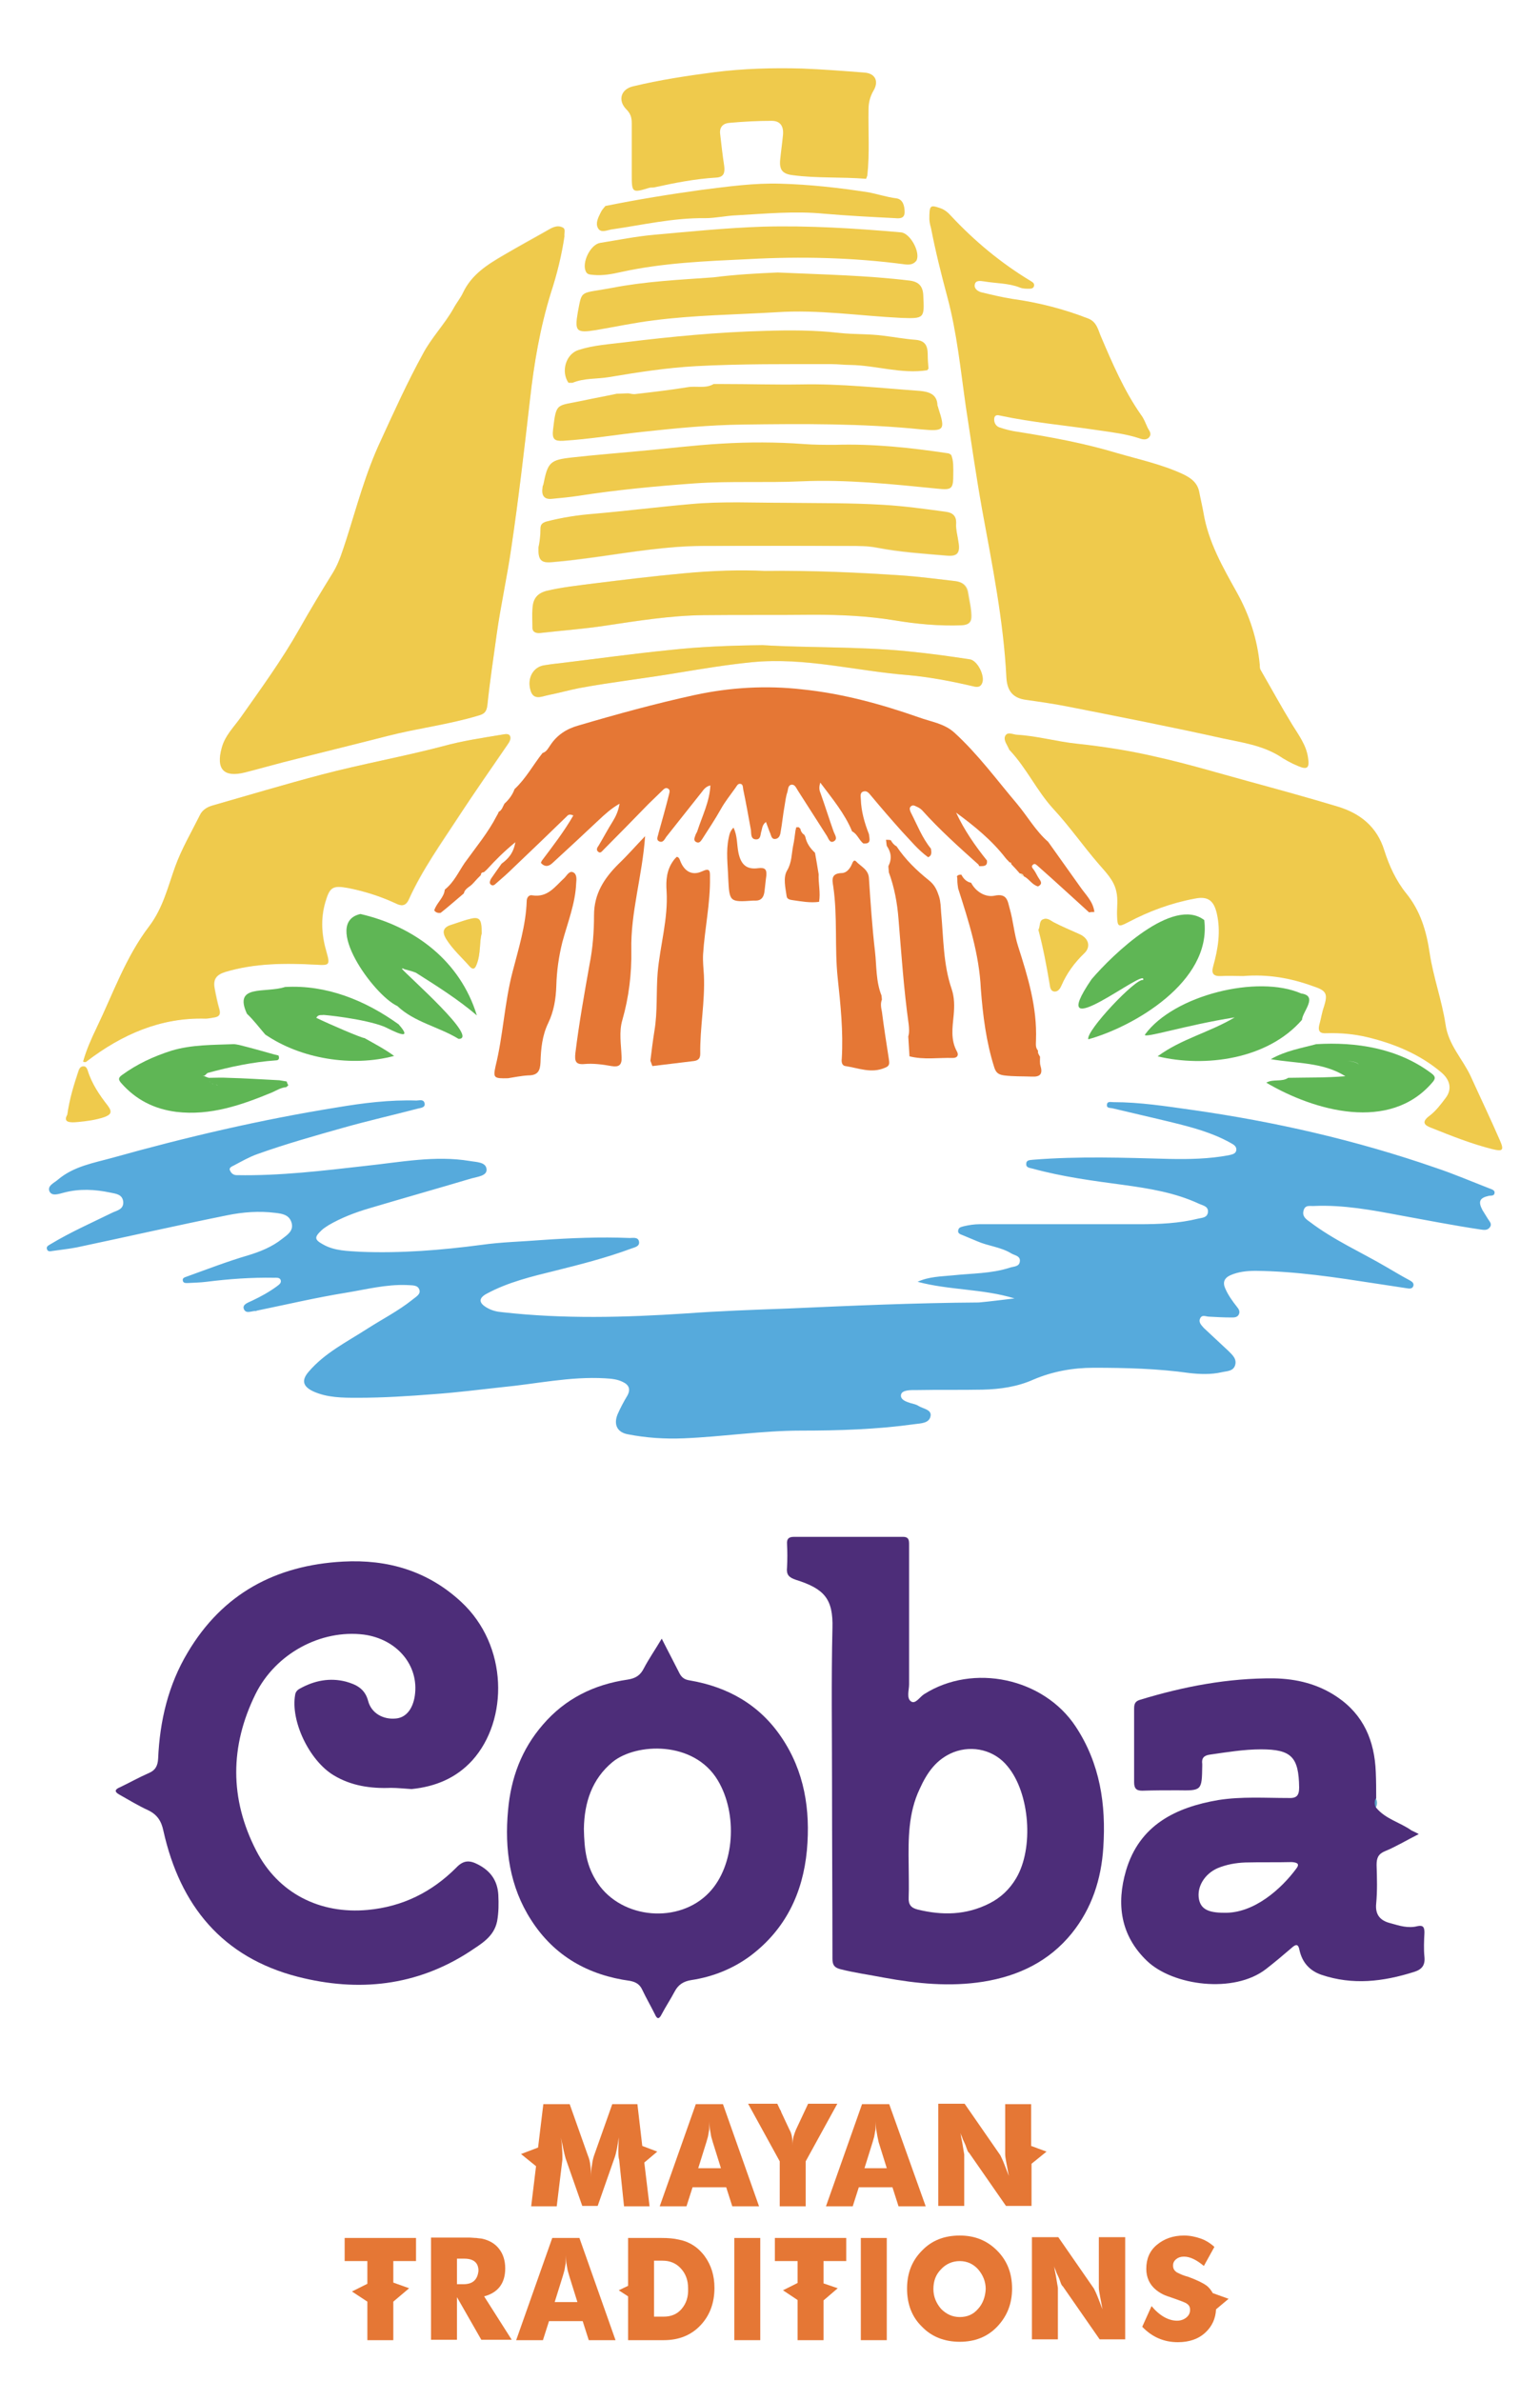
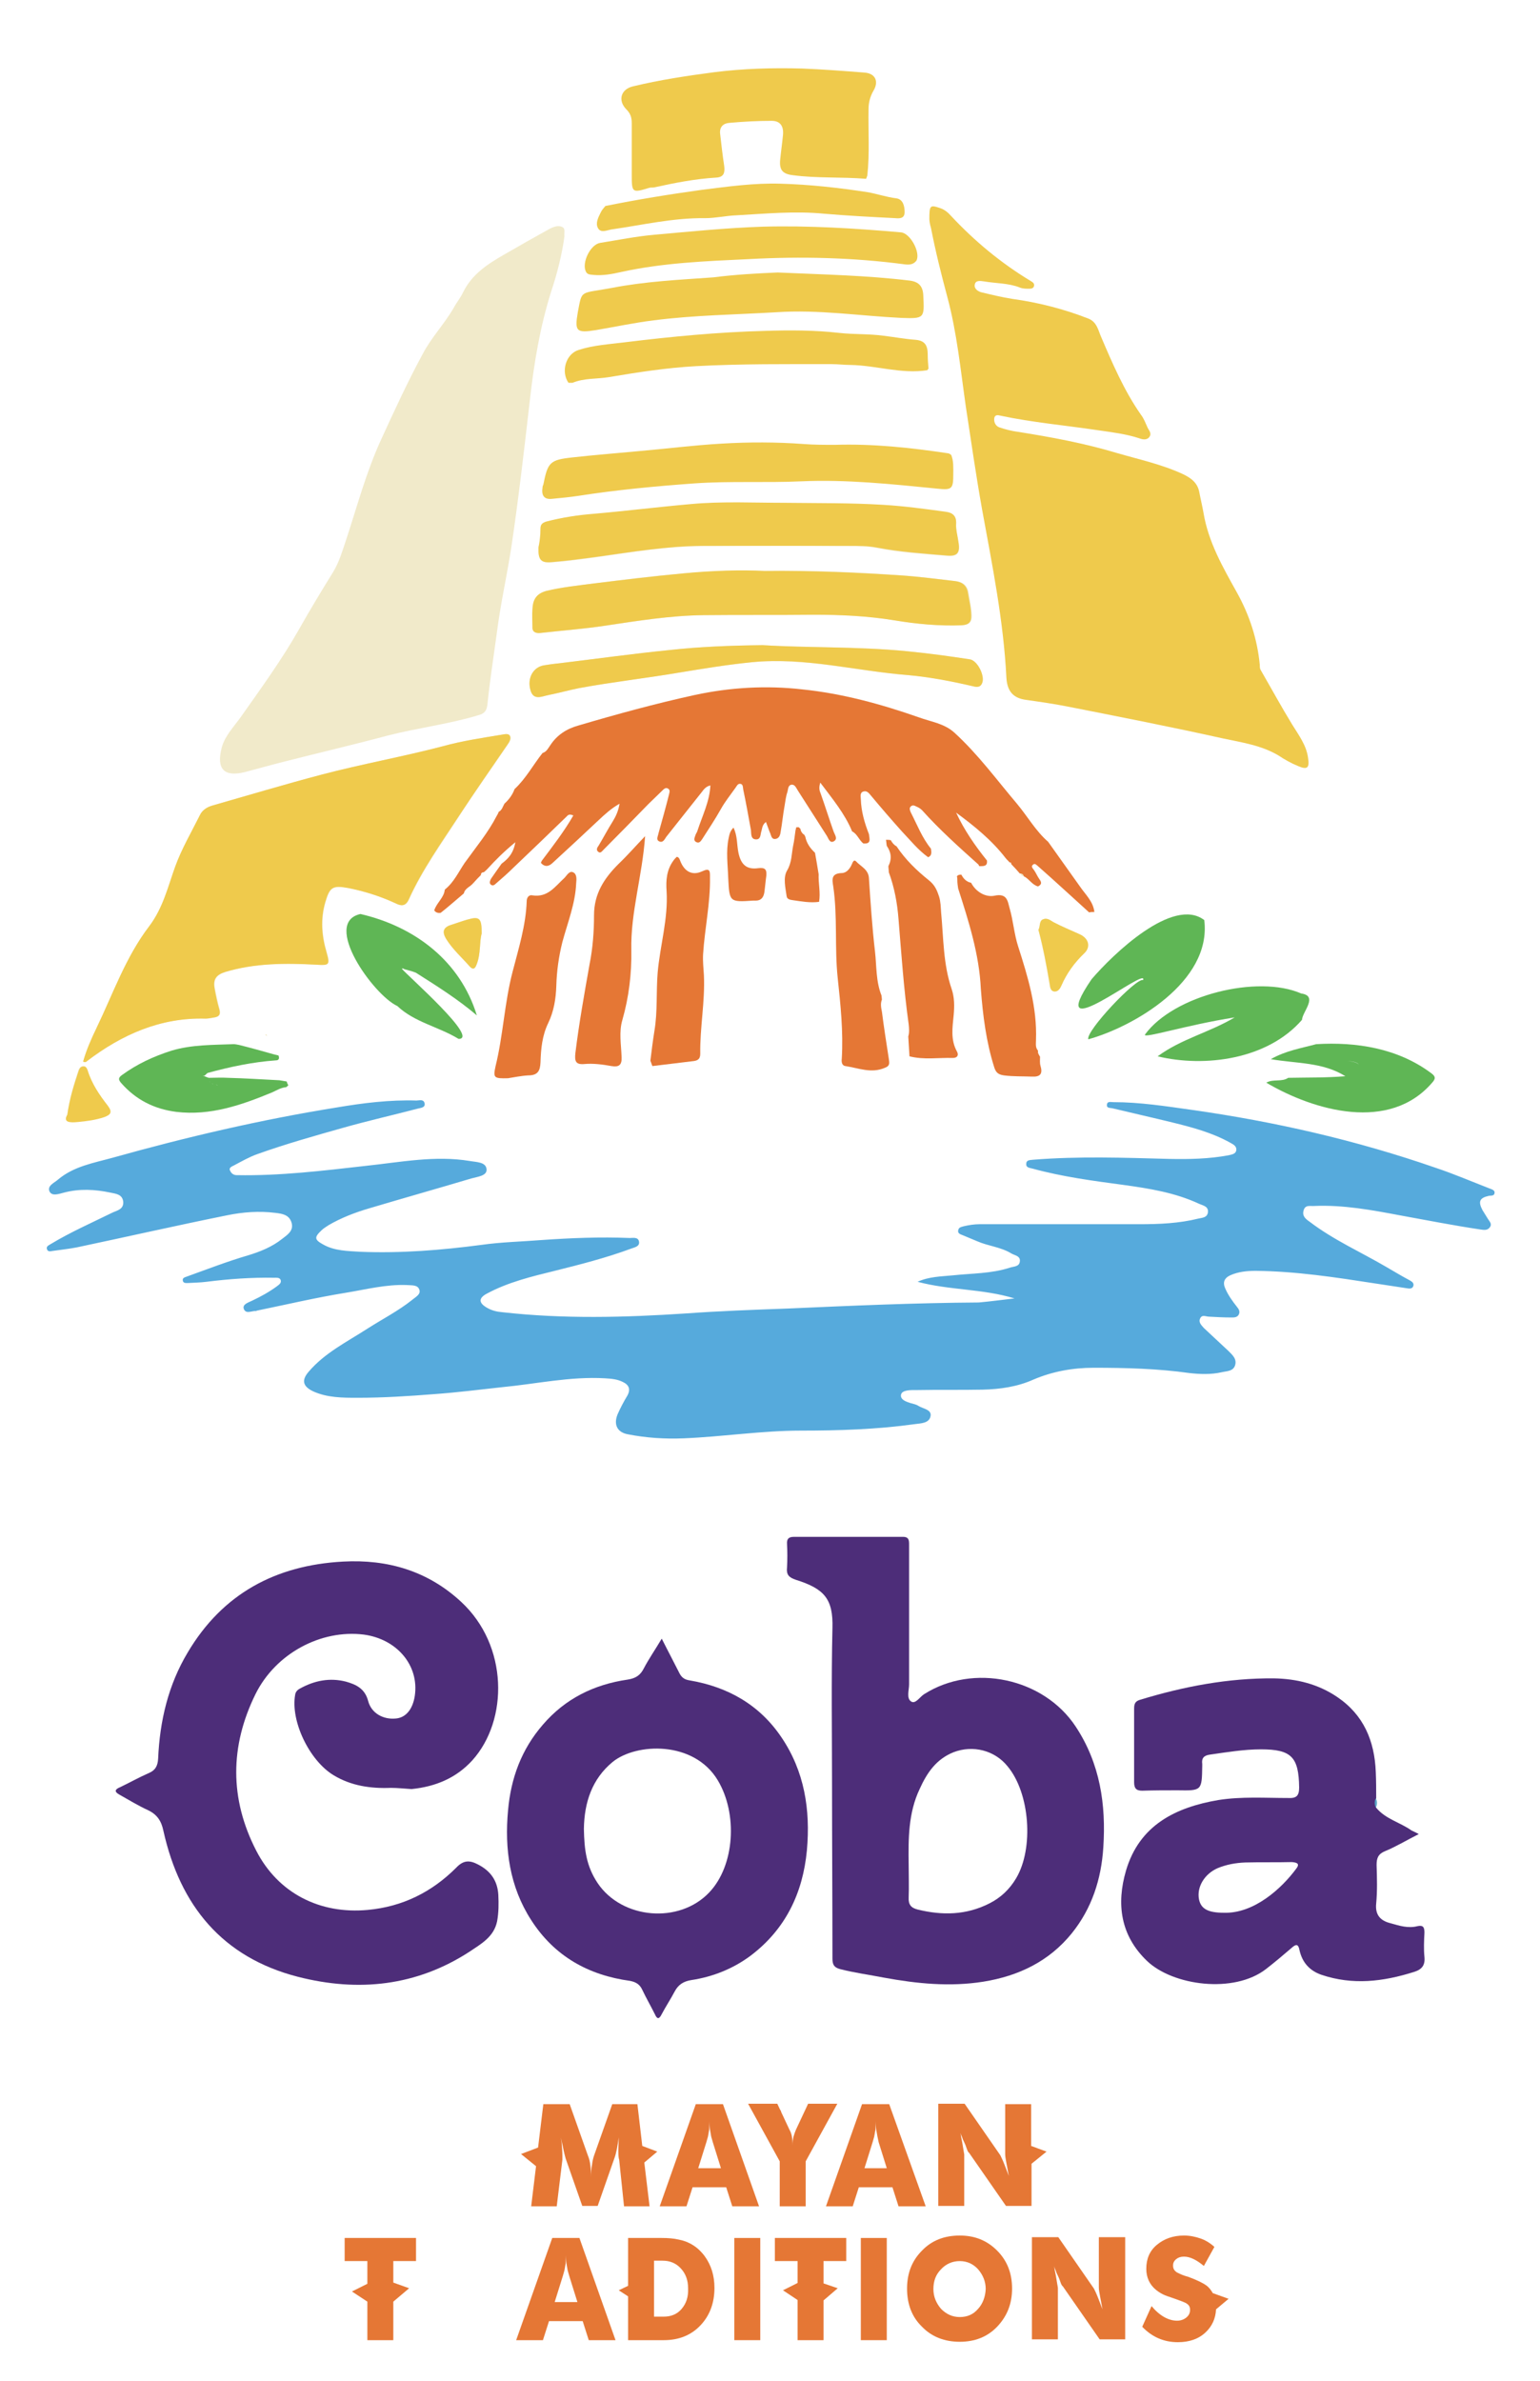
<svg xmlns="http://www.w3.org/2000/svg" version="1.1" id="Layer_1" x="0px" y="0px" viewBox="0 0 379.8 587.2" enable-background="new 0 0 379.8 587.2" xml:space="preserve" width="379.8" height="587.2">
  <path fill="#56AADC" d="M250.2,320.2c-7.8-2.4-16.1-2-23.9-4.1c2.8-1.3,5.8-1.3,8.8-1.6c4.7-0.5,9.4-0.4,14-1.9  c0.9-0.3,2.2-0.2,2.4-1.4c0.3-1.5-1.3-1.6-2.1-2.1c-2.6-1.6-5.7-1.8-8.4-3c-1.2-0.5-2.4-1-3.6-1.5c-0.5-0.2-1.2-0.4-1.1-1.1  c0.1-0.9,0.8-0.9,1.4-1.1c1.3-0.3,2.6-0.5,3.9-0.5c13.1,0,26.3,0,39.4,0c4.9,0,9.8-0.2,14.6-1.4c0.9-0.2,2.1-0.2,2.3-1.5  c0.2-1.5-1.2-1.7-2.1-2.1c-6-2.8-12.3-3.8-18.8-4.7c-7.5-1-15-2-22.3-4c-0.7-0.2-1.7-0.2-1.6-1.2c0-1,1-0.9,1.7-1  c11.2-0.9,22.4-0.5,33.6-0.2c4.9,0.1,9.8,0,14.6-0.9c0.8-0.2,1.8-0.3,1.9-1.3c0.1-1-0.8-1.4-1.5-1.8c-4.5-2.5-9.4-3.8-14.3-5  c-4.9-1.2-9.8-2.3-14.8-3.5c-0.5-0.1-1.4,0-1.3-0.8c0-1,1-0.7,1.6-0.7c6.5,0,12.9,1,19.3,1.9c20.5,2.9,40.6,7.5,60.2,14.3  c4.5,1.5,8.9,3.4,13.3,5.1c0.5,0.2,1.3,0.4,1.2,1.1c-0.1,0.8-0.9,0.6-1.4,0.7c-2.3,0.5-2.7,1.4-1.6,3.5c0.4,0.7,0.9,1.4,1.3,2.1  c0.4,0.7,1.2,1.3,0.5,2.2c-0.6,0.8-1.5,0.6-2.3,0.5c-6.7-1-13.3-2.3-19.9-3.5c-6.9-1.3-13.9-2.6-21-2.3c-1,0.1-2.3-0.4-2.7,1.1  c-0.4,1.4,0.5,2.1,1.5,2.8c5.9,4.5,12.7,7.5,19,11.2c1.9,1.1,3.7,2.2,5.6,3.2c0.5,0.3,1.1,0.6,1,1.3c-0.2,0.9-1,0.8-1.6,0.7  c-2.6-0.4-5.2-0.8-7.9-1.2c-9.7-1.5-19.5-3-29.4-3.1c-2.1,0-4.3,0.2-6.3,1.1c-1.5,0.7-1.9,1.8-1.2,3.3c0.7,1.6,1.7,3,2.8,4.4  c0.5,0.6,0.9,1.2,0.5,2c-0.4,0.7-1.1,0.7-1.8,0.7c-1.8,0-3.7-0.1-5.5-0.2c-0.8,0-1.7-0.6-2.2,0.4c-0.5,1,0.3,1.7,0.9,2.4  c2,1.9,4,3.7,6,5.6c1,1,2.2,2,1.7,3.6c-0.5,1.5-2,1.4-3.3,1.7c-2.6,0.6-5.4,0.5-8,0.2c-7.8-1.1-15.7-1.3-23.6-1.3  c-5.1,0-10.1,0.9-14.8,2.9c-4,1.8-8.3,2.4-12.6,2.5c-5.4,0.1-10.8,0-16.2,0.1c-1.4,0-3.7-0.1-3.9,1.2c-0.2,1.4,1.9,1.9,3.4,2.3  c0.3,0.1,0.6,0.2,0.9,0.4c1.1,0.7,3.3,0.9,3,2.5c-0.3,1.8-2.4,1.8-3.9,2c-9.3,1.3-18.7,1.6-28.1,1.6c-9.6,0-19.2,1.5-28.8,1.9  c-4.7,0.2-9.3-0.1-13.9-1c-2.6-0.5-3.5-2.4-2.5-4.9c0.7-1.6,1.5-3.1,2.4-4.6c0.9-1.6,0.4-2.7-1.1-3.4c-1.4-0.7-2.8-0.8-4.4-0.9  c-8.6-0.5-17,1.4-25.5,2.2c-5.5,0.6-11,1.3-16.6,1.7c-6.3,0.5-12.6,0.9-18.9,0.9c-3.7,0-7.5,0-11-1.6c-2.5-1.2-2.9-2.7-1.1-4.8  c4-4.7,9.5-7.4,14.6-10.7c3.6-2.3,7.5-4.3,10.9-7c0.8-0.7,2.3-1.4,1.8-2.6c-0.4-1.2-1.9-1-3.1-1.1c-5.1-0.2-10.1,1.1-15,1.9  c-7.4,1.2-14.6,2.9-21.9,4.4c-0.1,0-0.2,0.1-0.2,0.1c-1.1-0.1-2.6,0.9-3.1-0.6c-0.3-1.1,1.2-1.5,2.2-2c2.1-1,4.1-2.1,6-3.5  c0.5-0.4,1.2-0.8,0.9-1.6c-0.3-0.6-1-0.5-1.6-0.5c-5.6-0.1-11.1,0.3-16.7,1c-1.5,0.2-3,0.2-4.5,0.3c-0.5,0-1.1,0.1-1.3-0.5  c-0.2-0.8,0.5-0.9,1-1.1c5-1.8,9.9-3.7,15-5.2c3-0.9,6-2.1,8.5-4.1c1.3-1,2.9-2,2.3-4c-0.6-2-2.4-2.2-4-2.4c-4-0.5-8-0.2-11.9,0.6  c-12.4,2.5-24.7,5.3-37,7.9c-2,0.4-4.1,0.6-6.1,0.9c-0.5,0.1-1.1,0.2-1.3-0.4c-0.3-0.7,0.4-1,0.9-1.3c4.8-2.9,10-5.2,15.1-7.7  c1.2-0.6,2.9-0.8,2.8-2.7c-0.2-1.9-1.8-2-3.2-2.3c-3.8-0.8-7.6-1-11.4,0c-1.2,0.3-3,1-3.6-0.3c-0.6-1.4,1.2-2.1,2.1-2.9  c3.9-3.3,8.8-4.1,13.5-5.4c18.2-5.1,36.6-9.4,55.3-12.4c6.5-1.1,13-1.9,19.6-1.7c0.7,0,1.7-0.4,2,0.6c0.3,1.2-1,1.2-1.7,1.4  c-6.1,1.6-12.3,3-18.3,4.7c-7.1,2-14.2,4-21.2,6.5c-2,0.7-3.9,1.8-5.8,2.8c-0.6,0.3-1.4,0.6-0.9,1.4c0.3,0.6,0.8,1,1.6,1  c10.7,0.2,21.3-1.1,31.9-2.3c8.5-0.9,17-2.6,25.5-1.2c1.6,0.3,4.1,0.2,4.2,2.1c0.1,1.6-2.3,1.8-3.7,2.2c-8.4,2.5-16.9,4.9-25.3,7.4  c-3.4,1-6.8,2.3-9.9,4.1c-0.6,0.4-1.3,0.8-1.8,1.3c-1.8,1.7-1.8,2.3,0.4,3.5c2.8,1.6,6.1,1.6,9.2,1.8c10,0.4,19.9-0.4,29.8-1.7  c4.9-0.7,9.9-0.8,14.9-1.2c7.2-0.5,14.4-0.8,21.7-0.5c0.8,0,2.1-0.3,2.3,0.9c0.2,1.2-1.1,1.4-1.9,1.7c-6.2,2.3-12.5,3.9-18.9,5.5  c-5.7,1.4-11.5,2.8-16.7,5.6c-2.1,1.1-2.1,2.3,0,3.5c1.2,0.7,2.5,1,3.8,1.1c15.1,1.7,30.2,1.3,45.3,0.3c8.3-0.6,16.6-0.9,24.9-1.2  c15.8-0.7,31.5-1.4,47.3-1.5C244.7,320.9,247.5,320.5,250.2,320.2z" />
  <g>
    <path fill="#4D2D79" d="M96.4,440.9c-5,0.2-9.8-0.5-14.1-3.1c-6-3.6-10.7-13.4-9.5-19.9c0.1-0.7,0.6-1.2,1.2-1.5   c3.6-2,7.4-2.7,11.3-1.7c2.5,0.7,4.7,1.7,5.5,4.8c0.8,3,3.7,4.6,6.8,4.3c2.5-0.2,4.2-2.3,4.7-5.6c1.1-7.5-4.4-14-12.6-15.1   c-10.5-1.3-21.7,4.6-26.7,14.7c-6.3,12.8-6.4,25.8,0.2,38.6c5.4,10.5,15.7,15.7,27.5,14.6c8.6-0.8,15.8-4.4,21.8-10.4   c1.8-1.9,3.3-1.9,5.4-0.8c3.1,1.6,4.8,4,5,7.5c0.1,2.2,0.1,4.3-0.3,6.5c-0.8,3.9-4,5.6-6.8,7.5c-13.1,8.5-27.4,10-42.3,6.2   c-18.7-4.8-29.1-17.6-33.2-36c-0.5-2.4-1.5-4-3.8-5.1c-2.4-1.1-4.7-2.5-7-3.8c-1.3-0.7-1.3-1.3,0.2-1.9c2.3-1.1,4.6-2.4,6.9-3.4   c1.7-0.7,2.3-1.8,2.4-3.6c0.4-9.3,2.5-18.2,7.3-26.2c8.6-14.5,21.7-21.5,38.3-22.4c11-0.6,20.9,2.3,29.1,9.9   c11.7,10.8,11.7,29.2,2.8,39.1c-4,4.4-9.1,6.5-15,7.1C99.8,441.1,98.1,440.9,96.4,440.9z" />
    <path fill="#4D2D79" d="M205.2,440.4c0-13-0.2-26,0.1-38.9c0.2-7.2-2-9.7-9-11.9c-1.8-0.6-2.4-1.3-2.2-3.1c0.1-1.9,0.1-3.8,0-5.7   c-0.1-1.3,0.4-1.8,1.7-1.8c9,0,18,0,26.9,0c1.5,0,1.5,0.9,1.5,2c0,11.5,0,23,0,34.4c0,1.4-0.7,3.4,0.5,4.2c1.1,0.7,2.1-1.1,3.2-1.8   c12.1-7.7,29.5-4,37.4,8c6,9.1,7.5,19.2,6.8,29.8c-0.5,7.8-2.8,15-7.8,21.2c-5.6,6.9-13.1,10.5-21.8,11.9c-8.2,1.3-16.3,0.5-24.5-1   c-3.6-0.7-7.3-1.2-10.8-2.1c-1.5-0.4-1.9-1.1-1.9-2.6C205.3,468.7,205.2,454.5,205.2,440.4z M224.1,459.9c0,2.7,0.1,5.3,0,8   c-0.1,1.8,0.6,2.6,2.2,3c6.1,1.5,12,1.4,17.7-1.5c2.8-1.4,5-3.5,6.6-6.2c4.4-7.4,3.4-21-2.1-27.6c-3.2-4-8.6-5.3-13.3-3.5   c-4.3,1.7-6.6,5.1-8.4,9.1C224,447.1,224,453.5,224.1,459.9z" />
    <path fill="#4D2D79" d="M351.3,482.6c-0.2-2-0.1-4,0-6c0-1.3-0.3-1.9-1.7-1.6c-2.3,0.6-4.5-0.1-6.6-0.7c-2.5-0.6-3.9-2-3.6-4.9   c0.3-3.1,0.2-6.3,0.1-9.5c0-1.7,0.4-2.7,2.1-3.4c2.7-1.1,5.3-2.7,8.3-4.2c-0.9-0.5-1.4-0.7-1.8-0.9c-2.8-2-6.4-2.8-8.7-5.6   c-0.3-0.8-0.4-1.5,0-2.3c0-2.2,0-4.3-0.1-6.5c-0.3-7.7-3-14.1-9.5-18.5c-4.7-3.2-10-4.5-15.6-4.6c-11.3-0.1-22.3,2-33.1,5.3   c-1.3,0.4-1.4,1.2-1.4,2.3c0,6,0,12,0,18c0,1.5,0.5,2.1,2,2.1c2.9-0.1,5.8-0.1,8.7-0.1c6,0.1,6,0.1,6.1-6c0-0.2,0-0.3,0-0.5   c-0.2-1.4,0.4-2.1,1.9-2.3c4.2-0.6,8.4-1.3,12.6-1.3c7.5,0,9.3,1.9,9.4,9.4c0,2.1-0.7,2.7-2.7,2.6c-5.7,0-11.5-0.4-17.2,0.5   c-10.6,1.8-19.5,6.2-22.8,17.4c-2.4,8.2-1.4,16,5.2,22.3c6.4,6.1,21.4,8.1,29.3,2c2.2-1.7,4.2-3.4,6.3-5.2c1.1-1,1.7-1.1,2,0.6   c0.7,3,2.5,5,5.4,6c7.7,2.6,15.2,1.7,22.8-0.7C350.7,485.7,351.5,484.6,351.3,482.6z M319.7,460.8c-3.6,4.9-10.4,11.1-17.8,10.9   c-3.9,0-5.7-0.9-6.2-3.3c-0.6-3.1,1.4-6.3,4.6-7.7c2.2-0.9,4.4-1.3,6.8-1.4c3.8-0.1,7.6,0,11.5-0.1   C319.7,459.3,320.7,459.5,319.7,460.8z" />
    <path fill="#4D2D79" d="M163.2,404.1c1.5,3,2.9,5.6,4.2,8.2c0.6,1.3,1.3,1.9,2.7,2.1c9.4,1.6,17.2,6,22.6,14   c5.7,8.4,7.2,17.9,6.3,27.9c-1,10.6-5.3,19.5-13.9,26c-4.3,3.2-9.3,5.2-14.6,6c-1.9,0.3-3.2,1.1-4.1,2.8c-1,1.9-2.2,3.7-3.2,5.6   c-0.6,1.2-1.1,1.4-1.7,0c-1-2-2.1-3.9-3.1-6c-0.6-1.3-1.5-1.9-3-2.2c-10.3-1.4-18.7-6.1-24.4-15c-5.3-8.2-6.6-17.5-5.7-27.1   c0.7-7.9,3.3-15,8.6-21.1c5.5-6.4,12.6-9.9,20.9-11.1c1.9-0.3,3.1-1,4-2.8C160,409.1,161.6,406.8,163.2,404.1z M144,451   c0.1,5.2,0.6,9.2,3.4,13.4c6,8.9,20.1,10.1,27.5,2.3c6.3-6.6,7.1-19.4,2.1-27.7c-5.9-9.8-20.1-9.2-25.9-4.5   C146,438.7,144.1,444.5,144,451z" />
  </g>
  <path fill="#F1EACA" d="M139.2,58.3c-0.1-0.9,0.3-1.9-0.5-2.3c-1-0.5-2.1-0.1-3.1,0.4c-3.8,2.1-7.5,4.2-11.3,6.4  c-4,2.3-7.9,4.8-10.1,9.3c-0.6,1.3-1.6,2.5-2.3,3.8c-2.3,4-5.5,7.3-7.6,11.3c-3.8,7-7.1,14.2-10.4,21.4c-3.6,7.9-5.8,16.2-8.5,24.4  c-0.9,2.7-1.7,5.5-3.2,8c-2.9,4.7-5.7,9.3-8.4,14.1c-4.3,7.6-9.4,14.6-14.4,21.7c-1.7,2.4-3.9,4.6-4.7,7.5c-1.4,5.3,0.5,7.4,5.7,6.1  c3.1-0.8,6.2-1.7,9.4-2.5c8.6-2.2,17.2-4.2,25.8-6.5c7.4-1.9,15-2.8,22.3-5c1.5-0.4,2.1-1,2.3-2.6c0.6-5.8,1.5-11.7,2.3-17.5  c0.9-7.2,2.5-14.2,3.6-21.3c1.8-12.1,3.2-24.3,4.6-36.5c1-9,2.5-17.9,5.2-26.5C137.4,67.5,138.6,62.8,139.2,58.3z M20.5,261.8  c0.5,0.3,0.7,0.1,1-0.1c8.6-6.6,18.1-10.9,29.3-10.5c0.7,0,1.5-0.2,2.2-0.3c1.1-0.2,1.5-0.7,1.2-1.9c-0.5-1.8-0.8-3.5-1.2-5.3  c-0.4-2.1,0.4-3.3,2.6-4c7.4-2.3,14.9-2.2,22.5-1.8c3.2,0.2,3.4,0,2.5-3.1c-1.2-4.1-1.5-8.1-0.3-12.3c1.1-3.7,1.8-4.2,5.7-3.5  c4,0.8,7.8,2,11.5,3.7c1.3,0.6,2.5,1.1,3.4-0.9c3.3-7.3,8.1-13.9,12.4-20.6c3.8-5.9,7.9-11.6,11.9-17.5c0.5-0.7,1.1-1.5,0.6-2.3  c-0.4-0.6-1.4-0.3-2.1-0.2c-4.8,0.8-9.6,1.5-14.3,2.8c-9.9,2.6-20,4.4-29.9,7c-9.1,2.4-18.2,5.1-27.2,7.7c-1.3,0.4-2.4,1.2-2.9,2.3  c-2,4.2-4.4,8.3-6.1,12.7c-1.8,5-3,10.2-6.4,14.7c-5.8,7.5-9,16.6-13,25.1C22.6,256.2,21.3,258.9,20.5,261.8z M132.8,135  c-0.1,3.1,0.6,3.9,3.4,3.7c3.7-0.3,7.4-0.8,11.1-1.3c8.5-1.2,17-2.7,25.7-2.7c12.2-0.1,24.4-0.1,36.7,0c2.1,0,4.3,0,6.4,0.4  c5.8,1.2,11.7,1.5,17.5,2c2.5,0.2,3.2-0.6,2.8-3.2c-0.3-1.6-0.7-3.1-0.6-4.7c0.1-2-0.9-2.7-2.6-2.9c-5.1-0.6-10.2-1.4-15.3-1.7  c-8.1-0.5-16.1-0.4-24.2-0.5c-7.7-0.1-15.5-0.4-23.2,0.3c-8,0.7-16,1.7-24,2.4c-3.9,0.3-7.9,0.8-11.7,1.9c-1,0.3-1.5,0.7-1.5,1.7  C133.3,132,133.1,133.7,132.8,135z M16.6,274.9c-1.1,1.9,0.7,1.9,2.5,1.7c2.2-0.2,4.4-0.5,6.5-1.2c1.6-0.5,2.1-1.2,0.9-2.8  c-2.1-2.7-4-5.5-5-8.8c-0.2-0.5-0.4-1-1-0.9c-0.7,0-1,0.6-1.2,1.1C18.2,267.4,17.2,270.7,16.6,274.9z M118.8,230.2  c0-3.8-0.6-4.3-3.6-3.4c-1.4,0.4-2.7,0.9-4,1.3c-1.9,0.6-2.2,1.7-1.2,3.4c1.6,2.6,3.9,4.7,5.9,6.9c1,1.1,1.4,0.2,1.7-0.7  C118.6,235.1,118.2,232.3,118.8,230.2z" />
  <path fill="#F1EACA" d="M188.1,159.1c-8.3,0.1-15.6,0.4-22.9,1.2c-9.2,1-18.4,2.2-27.5,3.3c-1.2,0.2-2.5,0.3-3.7,0.5  c-2.5,0.5-4,3.1-3.2,6c0.7,2.8,2.8,1.6,4.5,1.3c2.5-0.5,5-1.2,7.5-1.7c8.1-1.5,16.4-2.5,24.5-3.8c6-1,12.1-2,18.2-2.6  c13.1-1.2,25.7,2.2,38.6,3.2c5.3,0.4,10.5,1.4,15.7,2.7c0.8,0.2,1.9,0.5,2.4-0.7c0.8-1.8-1.1-5.6-3-5.9c-5.2-0.7-10.3-1.4-15.5-2  C211.5,159.4,199.3,159.8,188.1,159.1z" />
  <path fill="#F1EACA" d="M188.5,140.8c-5.7-0.2-12.8,0-19.8,0.6c-7.4,0.6-14.8,1.5-22.2,2.5c-3.9,0.5-7.7,0.9-11.5,1.8  c-2.6,0.6-3.5,2.2-3.5,4.6c0,1.4,0.1,2.8,0,4.2c0,1.4,0.8,1.8,1.9,1.6c5.3-0.6,10.7-1,16-1.8c8-1.2,16-2.5,24.2-2.6  c9.1-0.1,18.1,0,27.2-0.1c6.7-0.1,13.4,0.3,20.1,1.4c5.4,0.9,10.8,1.4,16.4,1.2c1.7-0.1,2.4-0.7,2.4-2.4c-0.1-1.9-0.5-3.8-0.8-5.6  c-0.3-1.9-1.5-2.7-3.2-2.9c-4.4-0.5-8.9-1.1-13.3-1.4C211.4,141.1,200.6,140.6,188.5,140.8z" />
  <path fill="#F1EACA" d="M256.1,229.3c1.1,4.4,2,8.9,2.7,13.4c0.1,0.7,0.2,1.7,1.1,1.8c1,0.2,1.4-0.7,1.8-1.5c1.4-3,3.2-5.6,5.6-7.9  c1.7-1.6,1.1-3.7-1.1-4.7c-2.2-1-4.4-1.9-6.5-3c-0.8-0.5-1.6-1.1-2.5-0.7C256.2,227.1,256.7,228.4,256.1,229.3z" />
  <path fill="#5BA5C7" d="M339.3,445.8c-0.3-0.8-0.4-1.5,0-2.3C339.7,444.2,339.7,445,339.3,445.8z" />
  <path fill="#F1EACA" d="M251.7,215.4c0.5,0,0.8,0.2,1,0.7C252.2,216.1,251.8,216,251.7,215.4z" />
  <path fill="#5BA5C7" d="M291.7,247.8c-0.2,0.1-0.4,0.2-0.6,0.3C291.3,248,291.5,247.9,291.7,247.8z" />
  <path fill="#F1EACA" d="M249.2,212.6c0.3,0,0.5,0.1,0.4,0.4C249.5,212.9,249.3,212.8,249.2,212.6z" />
  <path fill="#F1EACA" d="M270.6,252.1c-0.1,0.2-0.3,0.3-0.4,0.5C270.3,252.4,270.4,252.2,270.6,252.1z" />
  <path fill="#5FB655" d="M269.5,256.5c0.3-0.1,0.5-0.3,0.8-0.4C270,256.2,269.7,256.4,269.5,256.5z" />
  <path fill="#F1EACA" d="M65.4,255.1c0.3-0.1,0.5,0.1,0.4,0.4C65.7,255.4,65.5,255.3,65.4,255.1z" />
  <polygon fill="#EFCA4C" points="117,217.7 117.1,217.8 116.9,217.8 " />
  <polygon fill="#F1EACA" points="175.2,193.6 175.3,193.5 175.2,193.6 " />
  <g>
    <path fill="#E57735" d="M122.5,201.2c0.2-0.3,0.4-0.7,0.5-1c0.8-0.4,1-1.3,1.4-2c1.1-1,2-2.2,2.5-3.6c2.8-2.6,4.6-6,6.9-8.9   c0,0,0,0,0,0c1-0.3,1.4-1.2,1.9-1.9c1.7-2.6,4.1-4.1,7-4.9c9.5-2.8,19-5.4,28.6-7.5c8.8-1.9,17.7-2.4,26.5-1.4   c9.8,1,19.4,3.6,28.8,6.9c3,1.1,6.3,1.5,8.8,3.8c5.8,5.3,10.4,11.6,15.4,17.5c2.6,3.1,4.6,6.7,7.7,9.4c0,0,0,0,0,0   c2.6,3.7,5.3,7.4,7.9,11.1c1.3,1.9,3.2,3.6,3.5,6.2c-0.4,0-0.9,0-1.3,0.1c-4.2-3.8-8.3-7.6-12.5-11.3c-0.4-0.3-0.8-0.9-1.3-0.5   c-0.7,0.5,0,1,0.3,1.5c0.4,0.6,0.7,1.3,1.1,1.9c0.5,0.7,1,1.4-0.2,2c-1.5-0.4-2.2-1.9-3.5-2.5c-0.1-0.5-0.5-0.7-1-0.7   c-0.7-0.8-1.4-1.6-2.1-2.3c0-0.3-0.1-0.5-0.4-0.4c-0.3-0.4-0.7-0.7-1-1.1c-3.4-4.4-7.7-7.9-12.2-11.2c2,4.3,4.7,8.2,7.6,11.8   c0.2,1.5-0.9,1.4-1.9,1.4c-0.1-0.1-0.1-0.3-0.2-0.4c-4.8-4.3-9.6-8.6-13.9-13.4c-0.4-0.4-0.9-0.7-1.4-0.9c-0.4-0.2-0.9-0.5-1.4,0   c-0.4,0.4-0.2,0.9,0,1.4c1.6,3.1,2.8,6.3,5,9c0.1,0.8,0.3,1.7-0.7,2.1c-2.5-1.8-4.4-4.2-6.5-6.4c-2.6-2.9-5.1-5.8-7.6-8.8   c-0.5-0.6-1-1.3-1.9-1c-0.9,0.3-0.6,1.3-0.6,1.9c0.1,3,0.9,5.8,2,8.6c0.1,1.1,0.7,2.5-1.4,2.3c-1.1-0.9-1.5-2.4-2.8-3   c0,0,0-0.1,0-0.1c-1.8-4.3-4.8-7.9-7.8-11.9c-0.4,1.3-0.2,2,0.1,2.7c1.1,3.1,2.1,6.3,3.2,9.4c0.3,0.8,1.1,1.8,0,2.4   c-1,0.5-1.3-0.8-1.7-1.4c-2.4-3.7-4.7-7.4-7.1-11.1c-0.4-0.6-0.7-1.5-1.5-1.5c-1,0.1-0.9,1.1-1.1,1.8c-0.4,1.1-0.5,2.3-0.7,3.4   c-0.4,2.2-0.6,4.4-1,6.6c-0.1,0.7-0.4,1.5-1.3,1.6c-0.9,0.1-1-0.8-1.2-1.3c-0.4-0.9-0.7-1.9-1.1-2.9c-0.9,0.7-0.9,1.5-1.1,2.2   c-0.3,0.8-0.1,2.1-1.3,2.1c-1.4,0-1.2-1.4-1.3-2.3c-0.6-3.3-1.2-6.7-1.9-10c-0.1-0.5,0-1.3-0.7-1.4c-0.7-0.1-0.9,0.6-1.3,1.1   c-1.2,1.7-2.5,3.3-3.5,5.1c-1.4,2.5-3,4.9-4.6,7.4c-0.4,0.6-0.8,1.2-1.6,0.7c-0.6-0.4-0.3-1-0.1-1.6c0.1-0.4,0.4-0.7,0.5-1.1   c1.2-3.7,3-7.2,3.2-11.2c0,0,0.1-0.1,0.1-0.1l-0.1,0.1c-1,0.2-1.6,0.9-2.1,1.6c-2.9,3.7-5.9,7.4-8.8,11.1c-0.4,0.6-0.8,1.5-1.7,1.1   c-0.9-0.4-0.3-1.3-0.2-2c0.9-3.2,1.8-6.4,2.6-9.6c0.1-0.5,0.4-1.2-0.4-1.5c-0.5-0.2-0.9,0.2-1.3,0.6c-1.1,1.1-2.3,2.2-3.4,3.3   c-3.7,3.8-7.4,7.6-11.1,11.3c-0.3,0.3-0.7,0.9-1.2,0.5c-0.6-0.4-0.4-1,0-1.5c1.2-2,2.3-4.1,3.5-6c0.8-1.3,1.4-2.6,1.7-4.4   c-2.1,1.2-3.6,2.6-5.1,4c-3.7,3.5-7.5,7-11.3,10.5c-1,1-2,1.2-3,0.1c0.1-0.2,0.1-0.3,0.2-0.5c2.7-3.6,5.5-7.2,7.8-11.2   c-1.1-0.5-1.4,0-1.7,0.3c-4.3,4.2-8.6,8.3-13,12.5c-1.4,1.4-2.9,2.7-4.4,4c-0.3,0.3-0.8,0.7-1.3,0.2c-0.4-0.4-0.1-1,0.1-1.4   c0.8-1.2,1.7-2.4,2.6-3.7c1.6-1.2,2.9-2.5,3.4-5.3c-2.8,2.3-4.9,4.4-6.9,6.6c-0.3,0.3-0.6,0.6-0.9,0.8c-0.4,0-0.7,0.2-0.7,0.7   c-0.6,0.6-1.2,1.2-1.8,1.9l-0.1,0.1c-0.7,0.9-2,1.2-2.3,2.5c0,0-0.1,0.1-0.1,0.1c-1.9,1.6-3.7,3.2-5.6,4.7c-0.6,0.1-1.2,0-1.6-0.6   c0.6-1.9,2.4-3.1,2.6-5.1c0,0,0.1-0.1,0.1-0.1c2.2-1.8,3.3-4.3,4.8-6.5C117.4,208.9,120.4,205.3,122.5,201.2z" />
    <path fill="#E57735" d="M166.9,211.3c0.6,0.1,0.7,0.6,0.9,1.1c1,2.5,2.9,3.6,5.3,2.5c2.1-1,2,0,2,1.5c0.1,6.3-1.3,12.6-1.7,18.9   c-0.1,1.8,0.1,3.5,0.2,5.2c0.3,6.5-1,12.9-0.9,19.4c0,1.4-0.8,1.7-1.9,1.8c-3.3,0.4-6.6,0.8-9.9,1.2c-0.2-0.4-0.3-0.9-0.5-1.3   c0.3-2.5,0.6-4.9,1-7.4c0.8-4.8,0.4-9.6,0.8-14.4c0.6-6.7,2.6-13.2,2.2-20c-0.2-2.7,0-5.3,1.7-7.6   C166.3,211.9,166.6,211.6,166.9,211.3z" />
    <path fill="#E57735" d="M236.3,219.1c-0.1-0.7-0.2-1.3-0.2-2c0-0.3,0-0.6-0.1-1c0.3-0.4,0.7-0.4,1.1-0.4c0.5,1,1.3,1.8,2.4,2   c0,0,0,0,0,0c1.2,2.3,3.6,3.6,5.7,3.2c3.2-0.7,3.3,1.3,3.8,3.1c0.9,3.1,1.1,6.3,2.1,9.4c2.4,7.5,4.7,15,4.4,23.1   c0,0.9-0.2,1.8,0.5,2.6c-0.1,0.6,0.2,1,0.5,1.5c0,0.7-0.1,1.5,0.1,2.2c0.6,2,0,2.8-2.1,2.7c-2.3-0.1-4.6,0-6.9-0.3   c-1.4-0.2-2-0.7-2.4-2c-2-6.3-2.8-12.8-3.3-19.3C241.5,235.3,238.9,227.2,236.3,219.1z" />
    <path fill="#E57735" d="M218.7,208.6c-0.1-0.5-0.1-1-0.2-1.5c0.4,0,0.8,0,1.2,0.1c0.3,0.6,0.8,1.2,1.4,1.5c2.2,3.3,5,6,8,8.4   c1.5,1.2,2,2.5,2.5,4c0.4,1.3,0.4,2.6,0.5,3.9c0.6,6.3,0.5,12.8,2.6,18.9c0.7,2.1,0.7,4.2,0.5,6.4c-0.3,3.1-0.8,6.1,0.8,9   c0.5,0.9,0.1,1.6-1,1.6c-3.6-0.1-7.1,0.5-10.7-0.4c-0.1-1.6-0.2-3.3-0.3-4.9c0.3-1,0.2-2,0.1-3c-1.2-8.6-1.8-17.3-2.5-25.9   c-0.3-3.9-1-7.8-2.4-11.6c0-0.5-0.1-1-0.1-1.5C220,211.8,219.8,210.2,218.7,208.6z" />
    <path fill="#E57735" d="M217.4,245.5c0,0.3,0.1,0.7,0.1,1c-0.4,1-0.2,2,0,3c0.5,3.9,1.1,7.7,1.7,11.6c0.1,0.9,0.4,1.7-0.9,2.2   c-3.4,1.5-6.5,0.1-9.8-0.4c-0.9-0.1-1-1.1-0.9-1.8c0.4-6.7-0.3-13.3-1-19.9c-0.8-7.5,0-15.1-1.1-22.6c-0.3-1.8-0.5-3.2,2.1-3.3   c1.1,0,2-1,2.5-2.2c0.2-0.5,0.5-1.2,1-0.7c1.2,1.3,3.1,2,3.2,4.2c0.4,6,0.8,12.1,1.5,18.1C216.2,238.2,216,242,217.4,245.5z" />
    <path fill="#E57735" d="M201.9,215.6c-0.1,2.3,0.5,4.5,0.1,6.8c-2.2,0.3-4.3-0.1-6.4-0.4c-0.7-0.1-1.5-0.2-1.6-1   c-0.3-2.1-0.9-4.6,0.1-6.3c1.2-2,1.1-4.1,1.5-6.1c0.3-1.3,0.4-2.6,0.6-3.9c0.1-0.2,0.1-0.5,0.2-0.7c0.2,0,0.4,0,0.6,0   c0.1,0.1,0.3,0.3,0.4,0.4c0.1,0.7,0.5,1.2,1.1,1.6c-0.1,0.1,0,0.2,0.1,0.3c0.3,1.6,1.2,2.9,2.4,4   C201.3,211.9,201.6,213.8,201.9,215.6z" />
    <path fill="#E57735" d="M125.3,265.9c-3.5,0.1-3.7-0.1-3.1-2.9c1.9-7.7,2.2-15.6,4.2-23.3c1.5-5.8,3.3-11.5,3.5-17.5   c0-0.8,0.5-1.6,1.4-1.4c3.8,0.6,5.6-2.2,7.9-4.3c0.6-0.6,1.2-1.8,2.1-1.4c1,0.4,0.9,1.7,0.8,2.7c-0.2,5-2.1,9.7-3.4,14.5   c-0.9,3.6-1.4,7.2-1.5,10.8c-0.1,3.2-0.6,6.3-2,9.2c-1.5,3.1-1.8,6.4-1.9,9.7c-0.1,2-0.6,3.2-3,3.2   C128.5,265.3,126.6,265.7,125.3,265.9z" />
    <path fill="#E57735" d="M159.1,206.2c-0.7,9.9-3.6,18.8-3.4,28.1c0.1,5.8-0.6,11.6-2.2,17.2c-0.9,3-0.3,6.1-0.2,9.2   c0.1,2-0.7,2.5-2.5,2.2c-2.2-0.4-4.5-0.7-6.7-0.5c-2.2,0.2-2.4-0.8-2.2-2.7c0.9-7.3,2.2-14.6,3.5-21.9c0.8-4,1.1-8.1,1.1-12.1   c0-5.3,2.5-9.1,6-12.6C154.7,211,156.7,208.7,159.1,206.2z" />
    <path fill="#E57735" d="M180.9,204.1c1,2.1,0.8,4.1,1.2,6.1c0.6,3,2,4.3,4.9,3.9c1.7-0.2,2.1,0.3,2,1.8c-0.2,1.4-0.3,2.8-0.5,4.2   c-0.2,1.2-0.8,2-2.1,2c-0.2,0-0.5,0-0.7,0c-5.8,0.4-5.8,0.3-6.1-5.5c-0.1-3.3-0.6-6.6,0.1-9.9C179.9,205.8,180,205,180.9,204.1z" />
  </g>
  <g>
    <path fill="#EFCA4C" d="M213.6,44.1c-6-0.5-12.1-0.1-18.1-0.9c-2.5-0.3-3.3-1.3-3.1-3.7c0.2-2.1,0.5-4.1,0.7-6.2   c0.2-2.1-0.6-3.5-2.8-3.5c-3.5,0-7,0.2-10.4,0.5c-1.5,0.1-2.5,1-2.3,2.7c0.3,2.6,0.6,5.3,1,7.9c0.2,1.6,0,2.8-2,2.9   c-5.1,0.3-10.2,1.3-15.2,2.4c-0.4,0.1-0.8,0-1.2,0.1c-4.3,1.3-4.4,1.3-4.4-3.3c0-4.2,0-8.5,0-12.7c0-1.3-0.3-2.3-1.3-3.3   c-2.2-2.2-1.4-5,1.6-5.7c6.6-1.6,13.3-2.6,20.1-3.5c7.2-0.9,14.4-1.1,21.6-0.9c5.1,0.2,10.3,0.6,15.4,1c2.7,0.2,3.6,2.2,2.2,4.5   c-0.8,1.4-1.2,2.9-1.2,4.5c-0.1,5.5,0.3,11-0.3,16.4C213.8,43.6,213.7,43.8,213.6,44.1z" />
    <path fill="#EFCA4C" d="M234.6,112.2c0.6,1.5,0.5,3.1,0.5,4.7c0,3.7-0.3,4-4,3.6c-11.1-1.1-22.3-2.3-33.5-1.8   c-8.7,0.4-17.5-0.1-26.2,0.5c-9.7,0.7-19.3,1.6-28.9,3.1c-2,0.3-4.1,0.5-6.2,0.7c-2.2,0.3-2.8-0.9-2.5-2.8c0-0.2,0.1-0.5,0.2-0.7   c1.1-5.5,1.6-6.1,7.2-6.7c5.3-0.6,10.6-1,15.8-1.5c7-0.6,14-1.5,21-1.9c6.7-0.4,13.5-0.4,20.2,0.1c2.6,0.2,5.2,0.2,7.7,0.2   c9.4-0.3,18.7,0.7,28,2.1C234.3,111.9,234.4,112.1,234.6,112.2z" />
-     <path fill="#EFCA4C" d="M178.2,94.7c6.5,0,13,0.2,19.4,0.1c9.8-0.2,19.5,0.9,29.3,1.6c2,0.2,4.2,0.7,4.3,3.5c0,0.2,0.2,0.5,0.2,0.7   c1.8,5.5,1.5,5.8-4.1,5.3c-14.6-1.5-29.4-1.4-44.1-1.2c-8.3,0.1-16.5,0.9-24.8,1.8c-6.5,0.7-13,1.8-19.5,2.2   c-2.1,0.1-2.8-0.3-2.5-2.8c0.8-6.8,0.8-5.7,7.3-7.1c2.8-0.6,5.6-1.1,8.4-1.7c1,0,2-0.1,2.9-0.1c0.5,0.1,1,0.2,1.5,0.2   c4.3-0.5,8.7-1,13-1.7c2.2-0.4,4.5,0.4,6.5-0.8C176.9,94.7,177.6,94.7,178.2,94.7z" />
    <path fill="#EFCA4C" d="M228.7,91.3c-6.4,1-12.6-1.2-19-1.3c-1.5,0-3-0.2-4.5-0.2c-11.2,0-22.4-0.1-33.6,0.5   c-7.2,0.4-14.3,1.5-21.4,2.7c-3,0.5-6.1,0.2-9,1.4c-0.3,0-0.6,0-1,0c-1.9-2.7-0.7-7.1,2.5-8.1c3.7-1.2,7.6-1.4,11.5-1.9   c11.4-1.4,22.9-2.5,34.4-2.8c6.1-0.2,12.3-0.2,18.4,0.5c3.6,0.4,7.3,0.2,10.9,0.7c2.6,0.3,5.2,0.8,7.9,1c2.4,0.2,3,1.5,3,3.7   c0,1.2,0.1,2.3,0.2,3.5C228.9,90.9,228.8,91.1,228.7,91.3z" />
    <path fill="#EFCA4C" d="M229.2,54c0-3.4,0.2-3.5,2.6-2.7c1.2,0.4,2,1.1,2.8,2c5.8,6.2,12.3,11.6,19.6,16c0.5,0.3,1,0.6,0.8,1.3   c-0.2,0.6-0.8,0.6-1.3,0.6c-0.7,0-1.5,0-2.2-0.3c-2.8-1.1-5.9-1-8.8-1.5c-0.8-0.1-2.1-0.4-2.3,0.8c-0.2,1,0.8,1.7,1.7,1.9   c2.5,0.6,5,1.2,7.5,1.6c6.5,0.9,12.8,2.5,18.9,4.9c1.9,0.8,2.3,2.6,2.9,4.1c2.9,6.8,5.8,13.6,10,19.6c0.7,0.9,1.1,2,1.6,3.1   c0.3,0.7,1.1,1.4,0.5,2.3c-0.6,0.9-1.7,0.7-2.5,0.4c-3.3-1.1-6.8-1.5-10.2-2c-8-1.2-16.1-1.9-24.1-3.6c-0.7-0.2-1.4-0.2-1.5,0.7   c-0.1,1,0.4,1.9,1.3,2.2c1.5,0.5,3,0.9,4.6,1.1c8.2,1.3,16.3,2.8,24.3,5.2c5.5,1.6,11.1,2.8,16.3,5.2c2.1,1,3.7,2.2,4.1,4.6   c0.3,1.6,0.7,3.2,1,4.9c1.2,7.3,4.8,13.5,8.3,19.8c3.1,5.6,5,11.5,5.6,17.8c0,0.4,0,0.9,0.2,1.2c2.6,4.5,5.1,9.1,7.8,13.5   c1.6,2.6,3.5,5.1,3.9,8.2c0.4,2.5-0.2,3-2.5,2c-1.7-0.7-3.3-1.6-4.8-2.6c-4.2-2.5-9-3.2-13.7-4.2c-12.6-2.8-25.3-5.3-38-7.8   c-3.5-0.7-7-1.2-10.5-1.7c-3.1-0.4-4.7-2-4.9-5.5c-0.7-14-3.5-27.8-6-41.5c-1.5-8.4-2.7-16.8-4-25.3c-1.3-9.1-2.2-18.3-4.6-27.2   c-1.5-5.6-2.9-11.2-4-16.9C229.3,55.3,229.2,54.3,229.2,54z" />
-     <path fill="#EFCA4C" d="M306.6,240.7c-1.7,0-3.6-0.1-5.5,0c-1.9,0.1-2.4-0.7-1.9-2.4c1.2-4.3,1.9-8.6,0.9-13c-0.7-3-2-4.4-5.4-3.7   c-5.9,1.1-11.3,3.1-16.6,5.9c-2.3,1.2-2.5,1-2.6-1.5c-0.1-2.1,0.3-4.1-0.2-6.2c-0.6-2.8-2.7-4.8-4.4-6.8   c-3.8-4.4-7.2-9.3-11.2-13.6c-4-4.4-6.5-9.9-10.6-14.3c-0.1-0.1-0.1-0.1-0.2-0.2c-0.4-1.1-1.5-2.3-1-3.4c0.6-1.2,2-0.3,3-0.3   c5,0.3,9.8,1.7,14.7,2.2c6.5,0.7,13,1.7,19.4,3.2c7.7,1.7,15.3,4,23,6.1c7.3,2,14.6,4,21.9,6.2c5.6,1.7,9.7,5,11.5,10.8   c1.2,3.8,2.9,7.5,5.4,10.6c3.5,4.3,5,9.3,5.8,14.8c0.9,5.9,3,11.6,3.9,17.5c0.7,5.1,4.2,8.5,6.2,12.8c2.4,5.3,4.9,10.5,7.2,15.8   c1.1,2.5,0.7,2.8-1.8,2.2c-5.2-1.3-10.2-3.3-15.2-5.3c-1.6-0.6-2.4-1.4-0.4-2.9c1.6-1.2,2.8-2.8,4-4.4c1.7-2.2,1.1-4.5-1-6.3   c-5.3-4.5-11.6-7.1-18.2-8.7c-3.3-0.8-6.7-1.1-10.1-1c-1.5,0.1-2.3-0.3-1.8-2.2c0.4-1.4,0.6-2.9,1.1-4.3c1-3.2,0.7-4-2.7-5.1   C318.3,241.2,312.7,240.2,306.6,240.7z" />
    <path fill="#EFCA4C" d="M191.8,67.2c11.2,0.5,21.9,0.7,32.6,2c2.2,0.3,3.2,1.4,3.3,3.6c0.3,5.7,0.3,5.8-5.4,5.6   c-10.3-0.5-20.5-2.1-30.8-1.4c-10.1,0.6-20.2,0.7-30.3,2c-4.8,0.6-9.5,1.6-14.2,2.4c-4.9,0.8-5.3,0.3-4.5-4.4   c1.1-5.7,0.4-4.5,8.4-6c8.2-1.6,16.6-2,25-2.6C181.4,67.7,186.9,67.4,191.8,67.2z" />
    <path fill="#EFCA4C" d="M223.2,65.2c-12.8-1.7-25.7-2-38.5-1.3c-10.6,0.5-21.2,0.9-31.6,3.2c-2.2,0.5-4.4,0.9-6.7,0.7   c-0.7-0.1-1.5,0-1.9-0.8c-1.1-2.2,1.1-6.7,3.5-7.1c4.4-0.7,8.8-1.6,13.3-2c8.9-0.8,17.8-1.7,26.8-2c11.4-0.3,22.7,0.4,34.1,1.4   c2.3,0.2,4.9,5,3.8,7C225.2,65.3,224.2,65.3,223.2,65.2z" />
    <path fill="#EFCA4C" d="M149.3,50.8c7.9-1.6,15.9-2.9,23.9-4c6.4-0.8,12.8-1.7,19.3-1.5c7.2,0.2,14.4,1,21.5,2.1   c2.3,0.4,4.6,1.2,7,1.5c1.7,0.2,2.1,1.9,2.1,3.4c0,1.6-1.2,1.6-2.3,1.5c-5.9-0.3-11.8-0.6-17.6-1.1c-7.2-0.7-14.4,0-21.6,0.4   c-2.6,0.1-5.1,0.7-7.7,0.7c-7.9-0.1-15.5,1.7-23.2,2.8c-1.1,0.2-2.5,0.9-3.2-0.3c-0.7-1.2,0-2.6,0.6-3.8   C148.4,51.8,148.9,51.3,149.3,50.8C149.3,50.8,149.3,50.8,149.3,50.8z" />
-     <path fill="#EFCA4C" d="M139.2,58.3c-0.7,4.6-1.8,9.2-3.3,13.8c-2.7,8.7-4.2,17.5-5.2,26.5c-1.4,12.2-2.8,24.4-4.6,36.5   c-1,7.1-2.6,14.2-3.6,21.3c-0.8,5.8-1.7,11.7-2.3,17.5c-0.2,1.7-0.8,2.2-2.3,2.6c-7.3,2.2-14.9,3.1-22.3,5   c-8.6,2.2-17.2,4.3-25.8,6.5c-3.1,0.8-6.2,1.7-9.4,2.5c-5.2,1.3-7.2-0.8-5.7-6.1c0.8-3,3-5.1,4.7-7.5c5-7.1,10.1-14.1,14.4-21.7   c2.7-4.8,5.5-9.4,8.4-14.1c1.5-2.5,2.3-5.3,3.2-8c2.6-8.2,4.8-16.6,8.5-24.4c3.3-7.2,6.6-14.5,10.4-21.4c2.1-4,5.4-7.3,7.6-11.3   c0.7-1.3,1.7-2.5,2.3-3.8c2.1-4.5,6-6.9,10.1-9.3c3.7-2.2,7.5-4.2,11.3-6.4c1-0.6,2.1-0.9,3.1-0.4   C139.6,56.4,139.1,57.4,139.2,58.3z" />
    <path fill="#EFCA4C" d="M20.5,261.8c0.8-2.9,2-5.6,3.3-8.3c4.1-8.5,7.2-17.5,13-25.1c3.4-4.5,4.6-9.7,6.4-14.7   c1.6-4.4,4-8.5,6.1-12.7c0.5-1.1,1.6-1.9,2.9-2.3c9.1-2.6,18.1-5.3,27.2-7.7c9.9-2.6,20-4.4,29.9-7c4.7-1.3,9.5-2,14.3-2.8   c0.7-0.1,1.7-0.4,2.1,0.2c0.4,0.7-0.1,1.6-0.6,2.3c-4,5.8-8,11.6-11.9,17.5c-4.4,6.7-9.1,13.3-12.4,20.6c-0.9,2-2.2,1.5-3.4,0.9   c-3.7-1.7-7.5-2.9-11.5-3.7c-3.9-0.7-4.6-0.3-5.7,3.5c-1.2,4.1-0.9,8.2,0.3,12.3c0.9,3.2,0.7,3.3-2.5,3.1   c-7.6-0.4-15.1-0.4-22.5,1.8c-2.2,0.7-3,1.8-2.6,4c0.3,1.8,0.7,3.6,1.2,5.3c0.3,1.2-0.1,1.7-1.2,1.9c-0.7,0.1-1.5,0.3-2.2,0.3   c-11.1-0.3-20.6,3.9-29.3,10.5C21.3,261.9,21,262,20.5,261.8z" />
    <path fill="#EFCA4C" d="M132.8,135c0.3-1.3,0.5-3,0.5-4.7c0-1,0.5-1.4,1.5-1.7c3.9-1,7.8-1.6,11.7-1.9c8-0.7,16-1.7,24-2.4   c7.7-0.7,15.5-0.3,23.2-0.3c8.1,0.1,16.1,0,24.2,0.5c5.1,0.3,10.2,1,15.3,1.7c1.7,0.2,2.7,1,2.6,2.9c-0.1,1.5,0.4,3.1,0.6,4.7   c0.4,2.5-0.3,3.4-2.8,3.2c-5.9-0.5-11.7-0.9-17.5-2c-2.2-0.4-4.3-0.4-6.4-0.4c-12.2,0-24.4,0-36.7,0c-8.6,0.1-17.1,1.5-25.7,2.7   c-3.7,0.5-7.4,1-11.1,1.3C133.4,138.9,132.7,138.1,132.8,135z" />
    <path fill="#EFCA4C" d="M16.6,274.9c0.6-4.2,1.7-7.5,2.8-10.8c0.2-0.6,0.5-1.1,1.2-1.1c0.6,0,0.8,0.4,1,0.9c1,3.3,2.9,6.1,5,8.8   c1.2,1.6,0.7,2.2-0.9,2.8c-2.1,0.7-4.3,1-6.5,1.2C17.2,276.9,15.5,276.8,16.6,274.9z" />
    <path fill="#EFCA4C" d="M118.8,230.2c-0.6,2.1-0.2,4.9-1.2,7.5c-0.3,0.8-0.7,1.7-1.7,0.7c-2-2.3-4.3-4.3-5.9-6.9   c-1-1.7-0.7-2.8,1.2-3.4c1.3-0.4,2.6-0.9,4-1.3C118.3,225.9,118.8,226.4,118.8,230.2z" />
    <path fill="#EFCA4C" d="M188.1,159.1c11.2,0.7,23.4,0.3,35.6,1.5c5.2,0.5,10.4,1.2,15.5,2c1.9,0.3,3.8,4.2,3,5.9   c-0.5,1.2-1.6,0.9-2.4,0.7c-5.2-1.2-10.4-2.2-15.7-2.7c-12.9-1-25.5-4.5-38.6-3.2c-6.1,0.6-12.1,1.6-18.2,2.6   c-8.2,1.4-16.4,2.3-24.5,3.8c-2.5,0.5-5,1.2-7.5,1.7c-1.6,0.3-3.8,1.5-4.5-1.3c-0.8-2.9,0.7-5.5,3.2-6c1.2-0.2,2.5-0.4,3.7-0.5   c9.2-1.1,18.3-2.4,27.5-3.3C172.5,159.5,179.8,159.2,188.1,159.1z" />
    <path fill="#EFCA4C" d="M188.5,140.8c12.1-0.1,22.9,0.4,33.7,1.1c4.5,0.3,8.9,0.9,13.3,1.4c1.7,0.2,2.9,1,3.2,2.9   c0.3,1.9,0.8,3.7,0.8,5.6c0.1,1.7-0.7,2.3-2.4,2.4c-5.5,0.2-11-0.3-16.4-1.2c-6.7-1.1-13.3-1.4-20.1-1.4c-9.1,0.1-18.1,0-27.2,0.1   c-8.1,0.1-16.2,1.4-24.2,2.6c-5.3,0.8-10.7,1.2-16,1.8c-1.2,0.1-2-0.3-1.9-1.6c0-1.4-0.1-2.8,0-4.2c0.1-2.4,0.9-3.9,3.5-4.6   c3.8-0.9,7.7-1.3,11.5-1.8c7.4-0.9,14.8-1.8,22.2-2.5C175.7,140.7,182.8,140.5,188.5,140.8z" />
    <path fill="#EFCA4C" d="M256.1,229.3c0.5-0.9,0.1-2.2,1.2-2.6c0.9-0.4,1.7,0.2,2.5,0.7c2.1,1.1,4.3,2,6.5,3c2.2,1,2.8,3.1,1.1,4.7   c-2.4,2.3-4.3,4.9-5.6,7.9c-0.3,0.7-0.8,1.6-1.8,1.5c-0.9-0.1-1-1.1-1.1-1.8C258.1,238.1,257.3,233.7,256.1,229.3z" />
  </g>
  <g>
    <path fill="#5FB655" d="M352.9,264.6c-8.2-6.1-18.4-7.7-28.3-7.1c-3.7,1-7.5,1.6-11.2,3.7c6.4,1.1,12.8,0.7,18.4,4.2   c-4.7,0.4-9.3,0.3-14.1,0.4c-1.6,1.1-3.7,0.2-5.4,1.2c11.9,7,30.4,12.2,40.9,0C354,266.1,354.2,265.5,352.9,264.6z M331.6,261.6   c1.8,0.1,3.3,0.3,3.5,1C334.9,262,333.4,261.7,331.6,261.6z M335.9,272.6C335.9,272.6,335.9,272.6,335.9,272.6   C335.9,272.6,335.9,272.6,335.9,272.6z" />
    <path fill="#5FB655" d="M70.7,266.7c-0.6-0.1-1.2-0.2-1.8-0.3c-4.2-0.2-8.5-0.5-12.7-0.6c-1.6-0.1-3.1,0-4.7,0   c0,0.4,0.1,0.7,0.2,0.9c-0.1-0.2-0.2-0.5-0.2-0.9c-0.4-0.1-0.8-0.3-1.1-0.4c-0.1,0-0.3,0-0.4,0c0.1,0,0.3-0.1,0.4-0.1   c0.3-0.2,0.5-0.5,0.8-0.7c5.5-1.5,11.1-2.7,16.8-3.1c0.9,0,0.9-0.6,0.7-1.2c-0.4-0.1-0.8-0.2-1.2-0.3c-2.8-0.8-5.7-1.6-8.5-2.3   c-0.5-0.1-1-0.2-1.4-0.2c-5.1,0.2-10.3,0.1-15.3,1.6c-4.4,1.4-8.5,3.3-12.2,6c-1,0.7-0.9,1.2-0.2,2c3.6,4.1,8.1,6.4,13.6,7.1   c8.4,1,16.1-1.7,23.6-4.8c1.1-0.5,2.2-1.2,3.5-1.3c0.2-0.2,0.4-0.3,0.5-0.5C70.8,267.2,70.8,266.9,70.7,266.7z M53.7,267.6   c-0.2,0-0.3-0.1-0.5-0.1C53.3,267.5,53.5,267.5,53.7,267.6z M52.3,267.2c0.1,0,0.2,0.1,0.3,0.1C52.5,267.3,52.4,267.3,52.3,267.2z    M51.8,266.9c0.1,0.1,0.2,0.2,0.3,0.2C52,267,51.9,267,51.8,266.9z M51.8,266.9c0-0.1-0.1-0.1-0.1-0.2   C51.7,266.7,51.8,266.8,51.8,266.9z" />
    <path fill="#5FB655" d="M99.7,239c1,0.3,2,0.5,2.9,0.9c5.2,3.3,10.3,6.5,15,10.5c-4.1-13.4-15.3-21.9-28.7-25   c-9.6,2.1,3.2,20,9.1,22.7c4.2,4,10.2,5.1,15.1,8.1c5.2,0-12.4-15.4-14-17.3C99.3,238.8,99.4,238.8,99.7,239z" />
-     <path fill="#5FB655" d="M98.3,252.6c-8.2-5.9-17.8-9.8-28-9.2c-4.9,1.6-12.8-0.8-9.4,6.6c1.7,1.6,3.1,3.5,4.5,5.1   c8.7,6,21.4,8.1,31.8,5.3c-2.3-1.7-5.2-3.2-7.3-4.4c-0.7,0-8.6-3.4-11.9-5c0.5-0.9,1.2-0.6,1.7-0.7c-0.2-0.1,10.1,0.9,15.1,2.9   C96.9,254.2,102.3,257.1,98.3,252.6z" />
    <g>
      <path fill="#5FB655" d="M320.9,245c-10.7-4.7-31.4,0.4-38.5,10.1c-0.8,1.2,10-2.3,22.1-4.2c-6.2,3.7-13.2,5.3-19,9.6    c11.6,2.8,27.1,0.8,35.6-9C321.2,249.5,325.2,245.6,320.9,245z" />
    </g>
    <g>
      <path fill="#5FB655" d="M297,226.9c-7.7-5.9-22.6,8.5-27.8,14.6c-12.2,17.9,14.2-3.6,12.7,0.2c-1.6-0.7-14.2,12.6-13.5,14.6    C279.3,253.3,298.9,242.2,297,226.9z" />
    </g>
  </g>
  <path fill="#C1824E" d="M102.5,239.8c0,0,0.1,0.1,0.1,0.1C102.6,239.9,102.5,239.8,102.5,239.8z" />
  <path fill="#C1542C" d="M192.4,522.1c-0.7-0.6-1.2-1.3-1.2-2.3C192.7,520,192.9,520.9,192.4,522.1z" />
  <path fill="#E57735" d="M152.7,532.6l1.2,11.5h6.3l-1.3-10.8l3.2-2.7l-3.7-1.4l-1.2-10.3h-6.2l-4.5,12.7c-0.2,0.6-0.4,1.4-0.5,2.3  c-0.2,0.9-0.2,1.9-0.2,3c0-1.1-0.1-2-0.2-2.9c-0.1-0.9-0.3-1.7-0.6-2.4l-4.5-12.7H134l-1.3,10.7l-4.2,1.6l3.7,3l-1.2,9.9h6.3  l1.4-11.5l0-0.9c0-1.1-0.1-2.2-0.2-3.4l-0.2-1.2l0.5,2.2c0.3,1.6,0.6,2.6,0.7,3l4.1,11.7h3.8l4.1-11.7c0.5-1.3,0.8-3.1,1.1-5.2  l-0.1,2.9C152.5,531.1,152.5,532,152.7,532.6z" />
  <path fill="#E57735" d="M178.3,518.9h-6.7l-8.9,25.2h6.6l1.5-4.7h8.3l1.5,4.7h6.6L178.3,518.9z M172.2,534.7l2-6.4l0.4-1.4  c0.1-0.6,0.2-1.2,0.3-1.7c0-0.5,0.1-1.2,0.1-2.1c0,0.8,0,1.5,0.1,2.1s0.2,1.2,0.3,1.7l0.4,1.4l2,6.4H172.2z" />
  <path fill="#E57735" d="M192.3,544.1h6.4V533l7.8-14.2h-7.2l-3,6.4c-0.2,0.5-0.4,1-0.6,1.7s-0.2,1.4-0.2,2.2c0-0.9-0.1-1.6-0.2-2.2  s-0.3-1.2-0.6-1.7l-3-6.4h-7.2l7.8,14.2V544.1z" />
  <path fill="#E57735" d="M219.3,518.9h-6.7l-8.9,25.2h6.6l1.5-4.7h8.3l1.5,4.7h6.7L219.3,518.9z M213.2,534.7l2-6.4l0.4-1.4  c0.1-0.6,0.2-1.2,0.3-1.7c0-0.5,0.1-1.2,0.1-2.1c0,0.8,0,1.5,0.1,2.1s0.2,1.2,0.3,1.7l0.3,1.4l2,6.4H213.2z" />
  <path fill="#E57735" d="M258.1,530.6l-3.8-1.4v-10.3h-6.4v12.3c0,0.5,0.1,1.2,0.3,2.2s0.4,2.1,0.6,3.2c-0.3-0.8-0.6-1.6-1-2.6  c-0.5-1.3-0.9-2.1-1.1-2.5l-8.8-12.7h-6.5v25.2h6.4v-12.7c0-0.1-0.2-1.1-0.5-3l-0.3-1.5l-0.1-0.8c0.1,0.4,0.2,0.7,0.4,1.1  c0.1,0.4,0.3,0.8,0.5,1.2s0.4,0.9,0.6,1.5s0.4,1,0.6,1.1l9.1,13.1h6.3v-10.4L258.1,530.6z" />
  <polygon fill="#E57735" points="85,557.6 90.6,557.6 90.6,563.2 86.8,565.1 90.6,567.6 90.6,577.1 97,577.1 97,567.6 100.9,564.3   97,562.9 97,557.6 102.6,557.6 102.6,551.9 85,551.9 " />
-   <path fill="#E57735" d="M124.6,559.4c0-1.9-0.5-3.5-1.5-4.8c-1-1.3-2.4-2.1-4.1-2.5c-0.4-0.1-1-0.1-1.5-0.2c-0.6,0-1.2-0.1-1.9-0.1  h-9.3v25.2h6.4v-10.5l6,10.5h7.5l-6.8-10.7C122.8,565.4,124.6,563.1,124.6,559.4z M117,562.4c-0.6,0.6-1.5,0.9-2.7,0.9h-1.6v-6.3  h1.8c2.3,0,3.5,1,3.5,3C117.9,561,117.6,561.8,117,562.4z" />
  <path fill="#E57735" d="M136.2,551.9l-8.9,25.2h6.6l1.5-4.7h8.3l1.5,4.7h6.6l-8.9-25.2H136.2z M136.8,567.7l2-6.4l0.4-1.4  c0.1-0.6,0.2-1.2,0.3-1.7c0-0.5,0.1-1.2,0.1-2.1c0,0.8,0,1.5,0.1,2.1s0.2,1.2,0.3,1.7l0.4,1.4l2,6.4H136.8z" />
  <path fill="#E57735" d="M167.4,552.3c-1.3-0.3-2.7-0.4-4.2-0.4h-8.3v11.8l-2.3,1.1l2.3,1.5v10.8h8.8c3.7,0,6.7-1.2,9-3.6  s3.5-5.5,3.5-9.3c0-3-0.8-5.6-2.4-7.8C172.2,554.2,170,552.8,167.4,552.3z M168.1,569.4c-1.1,1.3-2.6,1.9-4.4,1.9h-2.4v-13.8h2.1  c1.8,0,3.3,0.6,4.5,1.9c1.2,1.3,1.8,2.9,1.8,4.9C169.8,566.5,169.2,568.1,168.1,569.4z" />
  <rect x="181.1" y="551.9" fill="#E57735" width="6.4" height="25.2" />
  <polygon fill="#E57735" points="191.1,557.6 196.7,557.6 196.7,563 193.1,564.8 196.7,567.2 196.7,577.1 203.1,577.1 203.1,567.3   206.6,564.3 203.1,563.1 203.1,557.6 208.7,557.6 208.7,551.9 191.1,551.9 " />
  <rect x="212.3" y="551.9" fill="#E57735" width="6.4" height="25.2" />
  <path fill="#E57735" d="M236.7,551.3c-3.8,0-6.9,1.2-9.3,3.7c-2.5,2.5-3.7,5.6-3.7,9.4c0,3.8,1.2,7,3.7,9.4c2.4,2.5,5.6,3.7,9.3,3.7  c3.7,0,6.8-1.2,9.2-3.7s3.7-5.6,3.7-9.4c0-3.8-1.2-6.9-3.7-9.4S240.4,551.3,236.7,551.3z M241.2,569.4c-1.2,1.4-2.7,2-4.5,2  c-1.8,0-3.3-0.7-4.6-2c-1.2-1.4-1.9-3-1.9-4.9c0-2,0.6-3.6,1.9-4.9c1.2-1.3,2.8-2,4.6-2c1.8,0,3.3,0.7,4.5,2c1.2,1.4,1.9,3,1.9,4.9  C243,566.4,242.4,568.1,241.2,569.4z" />
  <path fill="#E57735" d="M271,564.1c0,0.5,0.1,1.2,0.3,2.2s0.4,2.1,0.6,3.2c-0.3-0.8-0.6-1.6-1-2.6c-0.5-1.3-0.9-2.1-1.1-2.5  l-8.8-12.7h-6.5v25.2h6.4v-12.7c0-0.1-0.2-1.1-0.5-3l-0.3-1.5l-0.1-0.8c0.1,0.4,0.2,0.7,0.4,1.1c0.1,0.4,0.3,0.8,0.5,1.2  s0.4,0.9,0.6,1.5s0.4,1,0.6,1.1l9.1,13.1h6.3v-25.2H271V564.1z" />
  <path fill="#E57735" d="M299.1,565.5c-0.4-0.7-0.9-1.4-1.6-1.9c-1-0.7-2.5-1.4-4.4-2.1c-1.1-0.3-1.8-0.6-2.2-0.8  c-0.4-0.2-0.7-0.3-0.9-0.5c-0.5-0.4-0.7-0.9-0.7-1.5c0-0.6,0.2-1.1,0.8-1.6c0.5-0.4,1.1-0.6,1.9-0.6c1.5,0,3.1,0.8,4.9,2.3l2.6-4.7  c-1.1-1-2.3-1.7-3.5-2.1c-1.2-0.4-2.5-0.7-4-0.7c-2.7,0-4.9,0.8-6.7,2.3s-2.6,3.5-2.6,5.9c0,2.1,0.8,3.9,2.4,5.2  c0.5,0.4,1.1,0.8,1.7,1.1c0.6,0.3,1.5,0.6,2.7,1c1.7,0.6,2.8,1,3.2,1.3c0.6,0.4,0.8,0.9,0.8,1.5c0,0.8-0.3,1.4-0.9,1.9  s-1.4,0.8-2.3,0.8c-2.1,0-4.3-1.2-6.3-3.6l-2.3,5.1c2.4,2.5,5.3,3.8,8.8,3.8c2.8,0,5.1-0.8,6.8-2.4c1.6-1.5,2.5-3.4,2.6-5.7l3.1-2.6  L299.1,565.5z" />
</svg>